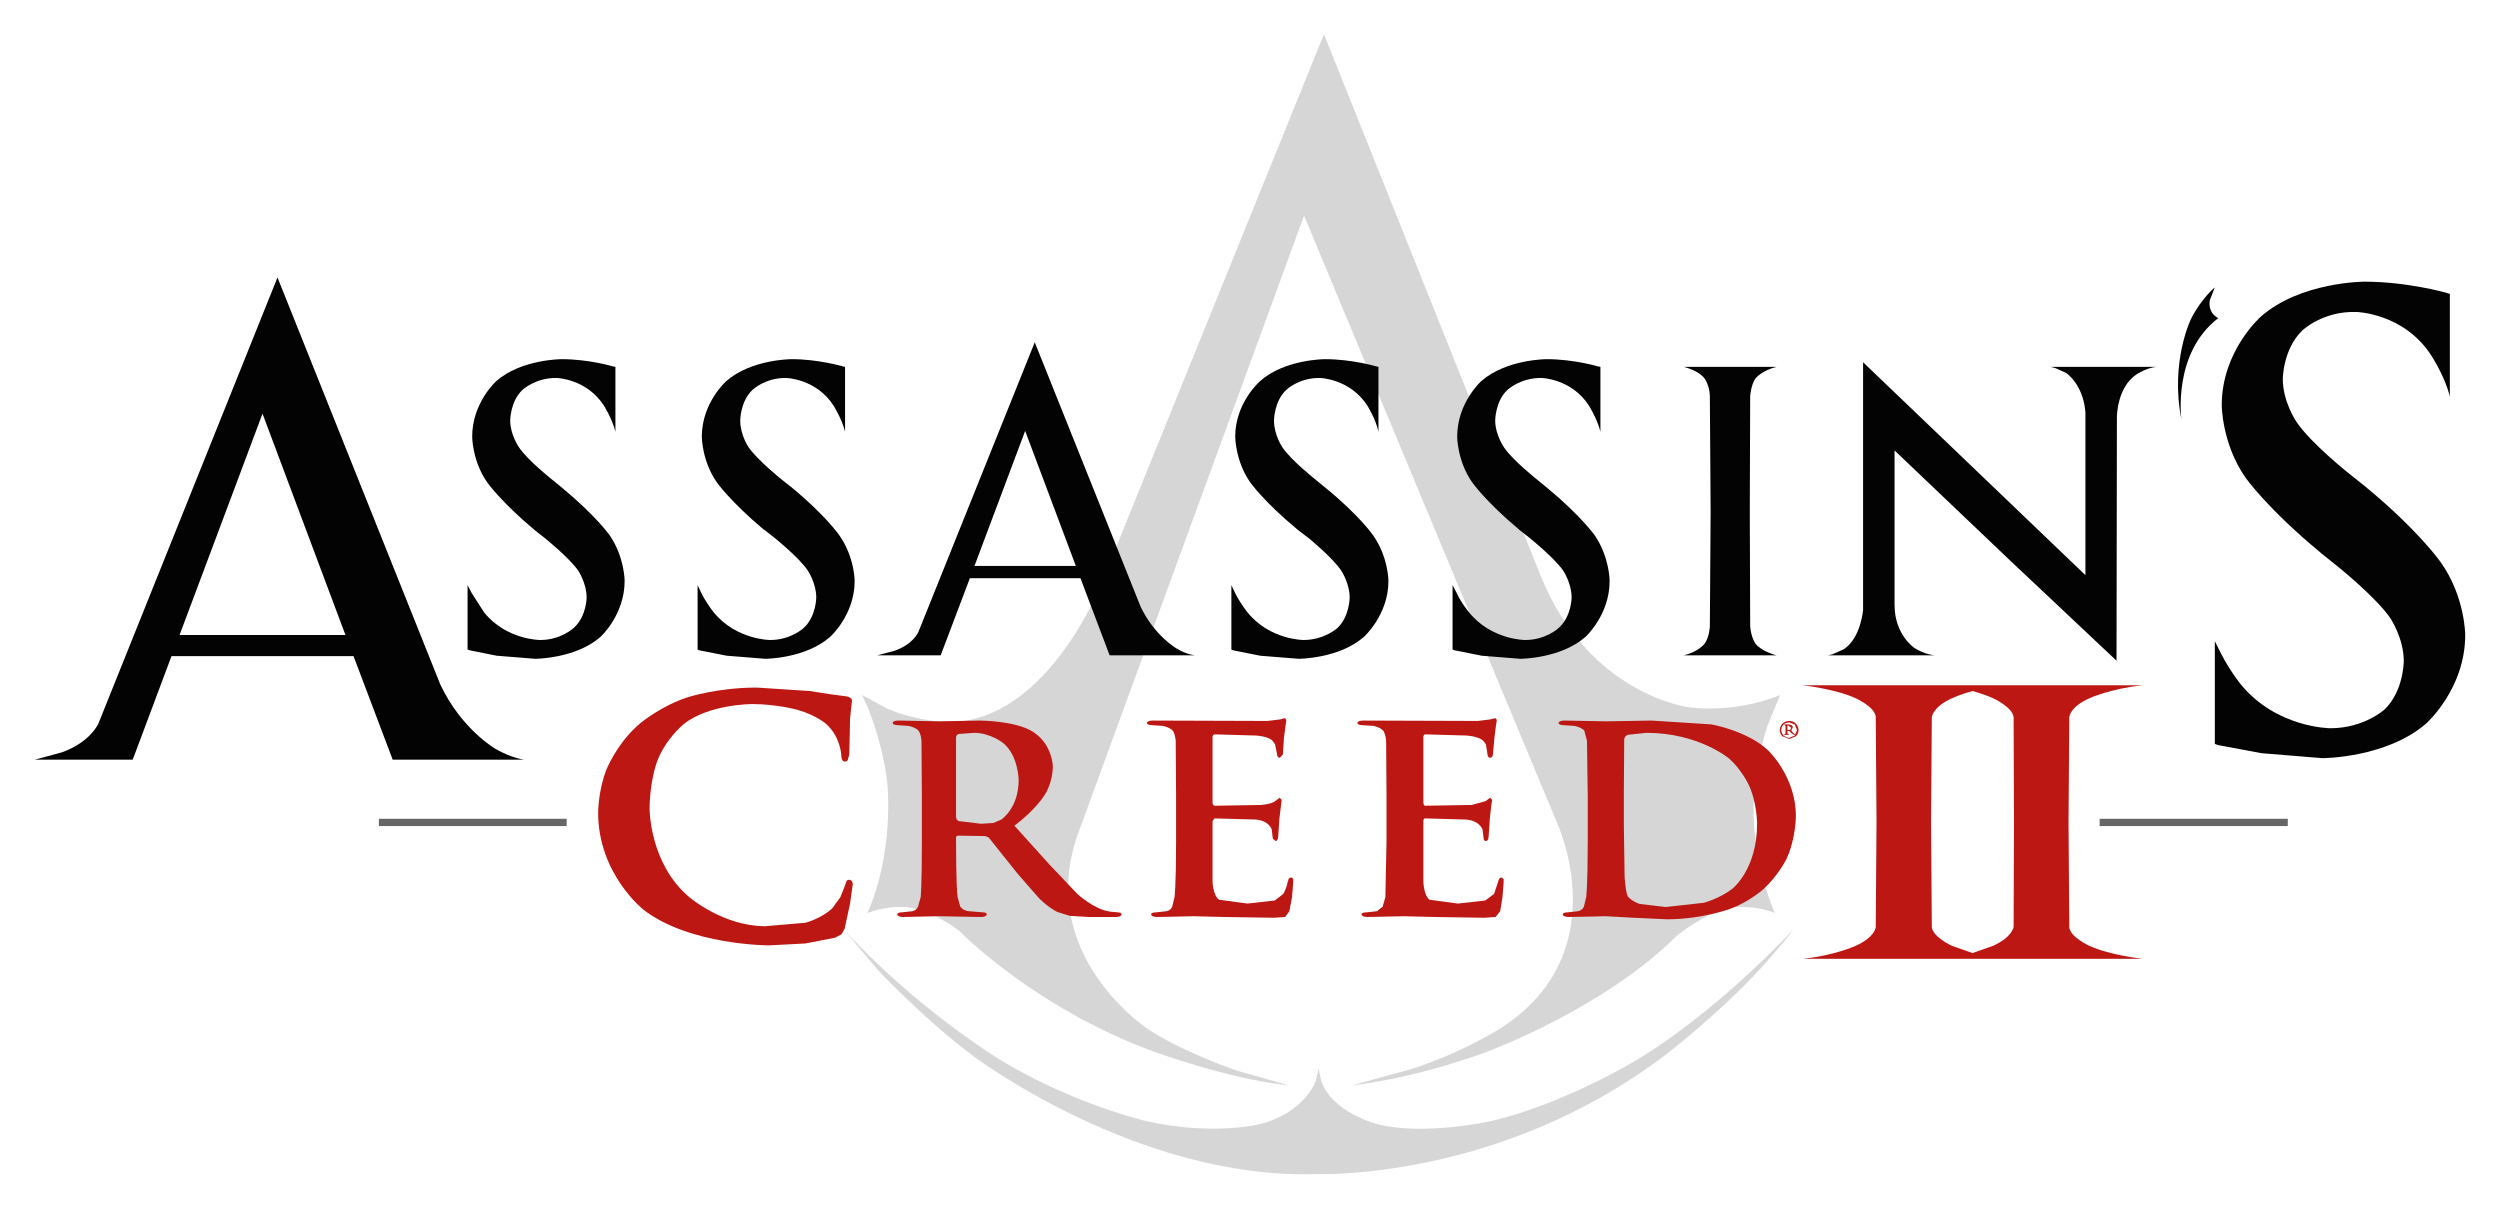
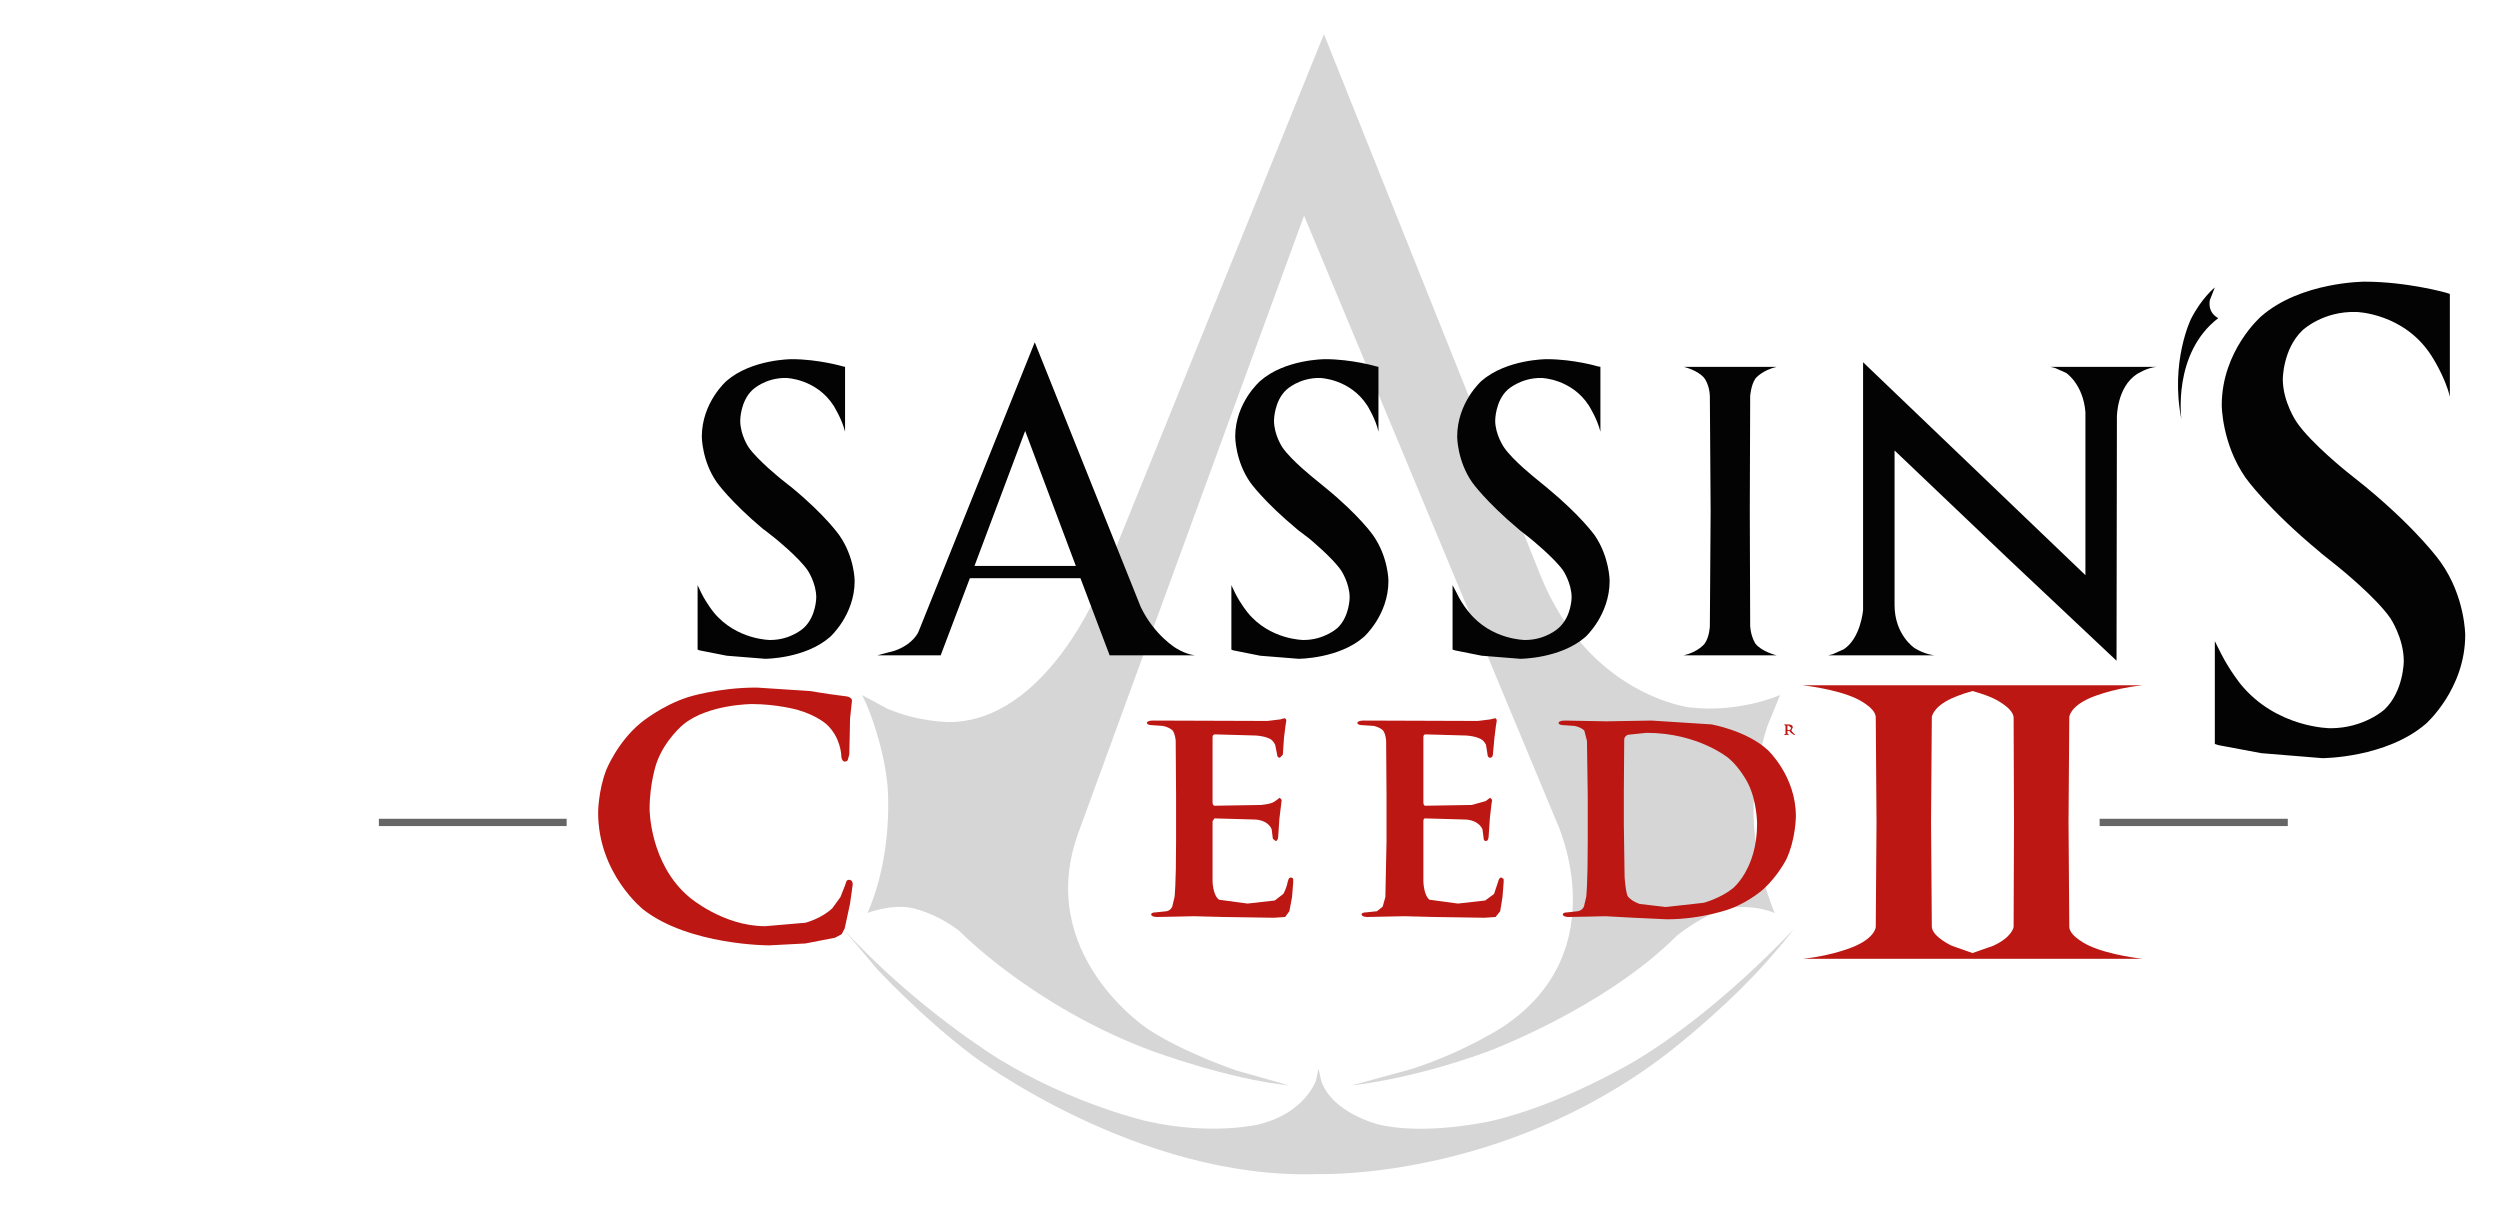
<svg xmlns="http://www.w3.org/2000/svg" version="1.0" width="1024" height="495" viewBox="-195.854 -195.854 14308.944 6920.167" id="svg6515">
  <defs id="defs6517" />
  <path d="M 8623.094,3102 L 7382.094,0 L 6103.094,3157 C 6103.094,3157 5794.094,3937 5235.094,3939 C 5235.094,3939 5060.094,3939 4881.094,3862 L 4737.094,3784 L 4763.094,3839 C 4763.094,3839 4856.094,4049 4882.094,4293 C 4882.094,4293 4923.094,4682 4768.094,5032 C 4768.094,5032 4895.094,4982 5015.094,5002 C 5015.094,5002 5149.094,5024 5294.094,5135 C 5294.094,5135 5715.094,5569 6397.094,5822 C 6397.094,5822 6841.094,5986 7181.094,6019 L 6884.094,5935 C 6884.094,5935 6590.094,5837 6377.094,5699 C 6377.094,5699 5714.094,5267 5980.094,4561 L 7268.094,1039 L 8711.094,4502 C 8711.094,4502 9068.094,5244 8408.094,5683 C 8408.094,5683 8194.094,5825 7883.094,5926 L 7543.094,6019 C 7543.094,6019 7874.094,5988 8313.094,5828 C 8313.094,5828 8983.094,5582 9403.094,5162 C 9403.094,5162 9560.094,5033 9702.094,5004 C 9702.094,5004 9830.094,4979 9963.094,5032 C 9963.094,5032 9834.094,4738 9842.094,4414 C 9842.094,4414 9848.094,4183 9922.094,3960 L 9994.094,3784 C 9994.094,3784 9763.094,3888 9476.094,3855 C 9476.094,3855 8902.094,3788 8623.094,3102" id="path5694" style="fill:#d6d6d6;fill-opacity:1;stroke:none;stroke-width:1px;stroke-linecap:round;stroke-linejoin:round;stroke-opacity:1" />
  <path d="M 4822.094,5352 C 4822.094,5352 5073.094,5624 5369.094,5848 C 5369.094,5848 6315.094,6565 7351.094,6527 C 7351.094,6527 8387.094,6565 9333.094,5848 C 9333.094,5848 9629.094,5624 9880.094,5352 C 9880.094,5352 10006.094,5215 10072.094,5124 C 10072.094,5124 9654.094,5582 9174.094,5873 C 9174.094,5873 8750.094,6130 8337.094,6224 C 8337.094,6224 7960.094,6309 7690.094,6242 C 7690.094,6242 7427.094,6176 7366.094,5992 L 7351.094,5923 L 7336.094,5992 C 7336.094,5992 7275.094,6176 7012.094,6242 C 7012.094,6242 6742.094,6309 6366.094,6224 C 6366.094,6224 5952.094,6130 5528.094,5873 C 5528.094,5873 5048.094,5582 4630.094,5124 L 4822.094,5352" id="path5696" style="fill:#d6d6d6;fill-opacity:1;stroke:none;stroke-width:1px;stroke-linecap:round;stroke-linejoin:round;stroke-opacity:1" />
  <path d="M 8433.027,2036.57 C 8433.027,2036.57 8507.792,1966.271 8628.735,1968.467 C 8628.735,1968.467 8800.254,1972.861 8899.207,2126.642 C 8899.207,2126.642 8947.584,2203.532 8965.176,2276.028 L 8965.176,1904.758 L 8951.982,1902.562 C 8951.982,1902.562 8813.448,1860.821 8657.321,1860.821 C 8657.321,1860.821 8426.43,1860.821 8283.498,1986.042 C 8283.498,1986.042 8144.963,2109.067 8144.963,2304.588 C 8144.963,2304.588 8144.963,2442.99 8230.723,2566.014 C 8230.723,2566.014 8307.687,2675.857 8498.996,2836.228 L 8501.195,2838.425 L 8562.766,2886.756 C 8562.766,2886.756 8699.102,2996.599 8751.877,3071.293 C 8751.877,3071.293 8800.254,3143.789 8800.254,3225.073 C 8800.254,3225.073 8800.254,3332.72 8727.688,3398.625 C 8727.688,3398.625 8655.122,3468.925 8534.18,3468.925 C 8534.18,3468.925 8340.671,3468.925 8213.131,3310.751 C 8213.131,3310.751 8171.351,3262.42 8142.765,3200.908 L 8118.576,3154.774 L 8118.576,3523.847 L 8131.77,3528.24 L 8285.697,3558.997 L 8505.593,3576.571 C 8505.593,3576.571 8736.484,3576.571 8879.416,3451.35 C 8879.416,3451.35 9017.951,3326.129 9017.951,3130.608 C 9017.951,3130.608 9017.951,2994.403 8932.192,2869.181 C 8932.192,2869.181 8853.029,2757.141 8661.719,2598.967 L 8600.148,2548.439 C 8600.148,2548.439 8463.813,2440.793 8413.237,2366.1 C 8413.237,2366.1 8362.661,2293.603 8362.661,2212.319 C 8362.661,2212.319 8362.661,2102.476 8433.027,2036.57" id="path5551" style="fill:#030303;fill-opacity:1;stroke:none;stroke-width:1px;stroke-linecap:round;stroke-linejoin:round;stroke-opacity:1" />
  <path d="M 7016.896,1986.042 C 7016.896,1986.042 6873.964,2109.067 6873.964,2304.588 C 6873.964,2304.588 6873.964,2442.99 6959.724,2566.014 C 6959.724,2566.014 7036.687,2675.857 7230.196,2836.228 L 7232.395,2838.425 L 7296.165,2886.756 C 7296.165,2886.756 7430.301,2996.599 7480.877,3071.293 C 7480.877,3071.293 7529.255,3143.789 7529.255,3225.073 C 7529.255,3225.073 7529.255,3332.72 7461.087,3398.625 C 7461.087,3398.625 7386.322,3468.925 7265.379,3468.925 C 7265.379,3468.925 7071.871,3468.925 6944.331,3310.751 C 6944.331,3310.751 6904.749,3262.42 6873.964,3200.908 L 6851.975,3154.774 L 6851.975,3523.847 L 6862.969,3528.24 L 7016.896,3558.997 L 7236.793,3576.571 C 7236.793,3576.571 7467.684,3576.571 7610.616,3451.35 C 7610.616,3451.35 7751.349,3326.129 7751.349,3130.608 C 7751.349,3130.608 7751.349,2994.403 7663.391,2869.181 C 7663.391,2869.181 7586.427,2757.141 7392.919,2598.967 L 7331.348,2548.439 C 7331.348,2548.439 7195.012,2440.793 7144.436,2366.1 C 7144.436,2366.1 7096.059,2295.8 7096.059,2212.319 C 7096.059,2212.319 7096.059,2102.476 7166.426,2036.57 C 7166.426,2036.57 7238.992,1966.271 7359.935,1968.467 C 7359.935,1968.467 7531.453,1972.861 7630.407,2126.642 C 7630.407,2126.642 7678.784,2203.532 7694.176,2276.028 L 7694.176,1904.758 L 7683.182,1902.562 C 7683.182,1902.562 7542.448,1860.821 7388.521,1860.821 C 7388.521,1860.821 7157.63,1860.821 7016.896,1986.042" id="path5553" style="fill:#030303;fill-opacity:1;stroke:none;stroke-width:1px;stroke-linecap:round;stroke-linejoin:round;stroke-opacity:1" />
  <path d="M 9974.499,1904.758 L 9442.35,1904.758 C 9442.35,1904.758 9525.911,1924.53 9561.094,1970.664 C 9561.094,1970.664 9589.681,2008.011 9591.88,2071.72 L 9596.278,2730.779 L 9591.88,3389.838 C 9591.88,3389.838 9589.681,3453.547 9561.094,3490.894 C 9561.094,3490.894 9525.911,3537.028 9442.35,3556.8 L 9974.499,3556.8 C 9974.499,3556.8 9890.939,3537.028 9853.556,3490.894 C 9853.556,3490.894 9827.169,3453.547 9822.771,3389.838 L 9820.572,2730.779 L 9822.771,2071.72 C 9822.771,2071.72 9827.169,2008.011 9853.556,1970.664 C 9853.556,1970.664 9890.939,1924.53 9974.499,1904.758" id="path5555" style="fill:#030303;fill-opacity:1;stroke:none;stroke-width:1px;stroke-linecap:round;stroke-linejoin:round;stroke-opacity:1" />
  <path d="M 10469.265,3297.57 C 10469.265,3297.57 10456.072,3457.941 10359.317,3521.65 L 10295.547,3550.209 L 10269.16,3556.8 L 10878.272,3556.8 C 10878.272,3556.8 10823.298,3552.406 10763.926,3515.059 C 10763.926,3515.059 10649.58,3440.366 10649.58,3269.01 L 10649.58,2383.675 L 11309.268,3011.977 L 11920.579,3587.556 L 11922.778,2190.351 C 11922.778,2190.351 11922.778,2021.192 12037.124,1946.499 C 12037.124,1946.499 12094.297,1909.152 12151.47,1904.758 L 11542.358,1904.758 L 11568.746,1911.349 L 11632.516,1939.908 C 11632.516,1939.908 11729.27,2003.617 11742.464,2163.988 L 11742.464,3097.655 L 10469.265,1878.396 L 10469.265,3297.57" id="path5557" style="fill:#030303;fill-opacity:1;stroke:none;stroke-width:1px;stroke-linecap:round;stroke-linejoin:round;stroke-opacity:1" />
  <path d="M 13829.278,2076.114 L 13829.278,1487.354 L 13809.487,1480.764 C 13809.487,1480.764 13585.193,1417.055 13341.108,1417.055 C 13341.108,1417.055 12973.882,1417.055 12747.389,1616.969 C 12747.389,1616.969 12523.095,1812.49 12523.095,2124.445 C 12523.095,2124.445 12523.095,2344.131 12659.43,2539.652 C 12659.43,2539.652 12782.572,2715.401 13088.228,2968.04 L 13092.626,2972.434 L 13191.579,3051.521 C 13191.579,3051.521 13407.077,3225.073 13488.439,3343.704 C 13488.439,3343.704 13565.402,3457.941 13565.402,3589.753 C 13565.402,3589.753 13565.402,3761.108 13455.454,3866.557 C 13455.454,3866.557 13338.909,3974.204 13145.401,3974.204 C 13145.401,3974.204 12837.546,3974.204 12630.844,3721.564 C 12630.844,3721.564 12569.273,3644.674 12520.896,3550.209 L 12483.514,3475.516 L 12483.514,4064.275 L 12503.304,4070.866 L 12749.588,4117 L 13099.223,4145.559 C 13099.223,4145.559 13464.25,4145.559 13692.942,3947.841 C 13692.942,3947.841 13917.236,3750.124 13917.236,3440.366 C 13917.236,3440.366 13917.236,3220.68 13776.503,3022.962 C 13776.503,3022.962 13653.361,2845.016 13347.705,2592.377 L 13248.752,2513.289 C 13248.752,2513.289 13033.254,2341.934 12951.892,2221.107 C 12951.892,2221.107 12872.73,2106.87 12872.73,1975.058 C 12872.73,1975.058 12872.73,1803.703 12984.877,1696.056 C 12984.877,1696.056 13101.422,1584.016 13294.93,1590.607 C 13294.93,1590.607 13567.601,1597.197 13723.728,1841.049 C 13723.728,1841.049 13802.89,1961.877 13829.278,2076.114" id="path5559" style="fill:#030303;fill-opacity:1;stroke:none;stroke-width:1px;stroke-linecap:round;stroke-linejoin:round;stroke-opacity:1" />
  <path d="M 12454.927,1522.504 L 12483.514,1450.008 C 12483.514,1450.008 12408.749,1509.323 12347.178,1630.15 C 12347.178,1630.15 12226.235,1876.199 12292.204,2205.729 C 12292.204,2205.729 12239.429,1827.868 12503.304,1625.757 C 12503.304,1625.757 12441.733,1599.394 12454.927,1522.504" id="path5561" style="fill:#030303;fill-opacity:1;stroke:none;stroke-width:1px;stroke-linecap:round;stroke-linejoin:round;stroke-opacity:1" />
  <path d="M 10121.844,3728.156 C 10121.844,3728.156 10308.756,3747.922 10427.5,3802.844 C 10427.5,3802.844 10539.645,3853.381 10541.844,3910.5 L 10546.219,4510.25 L 10541.844,5112.187 C 10541.844,5112.188 10539.647,5169.284 10427.5,5219.812 C 10427.5,5219.812 10310.943,5274.759 10124.031,5294.531 L 12070.094,5294.531 C 12070.094,5294.531 11883.213,5274.734 11764.469,5219.812 C 11764.469,5219.812 11652.293,5169.306 11650.094,5112.187 L 11645.719,4510.25 L 11650.094,3910.5 C 11650.094,3910.5 11652.322,3853.372 11764.469,3802.844 C 11764.469,3802.844 11883.182,3747.928 12070.094,3728.156 L 10121.844,3728.156 z M 11095.969,3761.094 C 11095.969,3761.094 11161.944,3778.678 11214.719,3802.844 C 11214.719,3802.844 11324.653,3853.381 11331.25,3910.5 L 11333.469,4510.25 L 11331.25,5112.187 C 11331.25,5112.188 11324.667,5169.284 11214.719,5219.812 L 11095.969,5261.562 L 10977.219,5219.812 C 10977.219,5219.812 10867.273,5169.306 10862.875,5112.187 L 10858.469,4510.25 L 10862.875,3910.5 C 10862.875,3910.5 10867.271,3853.372 10977.219,3802.844 C 10977.219,3802.844 11030,3778.669 11095.969,3761.094 z" id="path5565" style="fill:#bc1713;fill-opacity:1;stroke:none;stroke-width:1px;stroke-linecap:round;stroke-linejoin:round;stroke-opacity:1" />
  <path d="M 12901.316,4492.663 L 11823.825,4492.663 L 11823.825,4534.404 L 12901.316,4534.404 L 12901.316,4492.663" id="path5563" style="fill:#666666;fill-opacity:1;stroke:none;stroke-width:1px;stroke-linecap:round;stroke-linejoin:round;stroke-opacity:1" />
-   <path d="M 10047.063,3932.469 C 10022.874,3932.469 10007.469,3947.844 10007.469,3947.844 C 9992.076,3963.222 9992.094,3985.187 9992.094,3985.187 C 9992.094,4007.156 10007.469,4020.344 10007.469,4020.344 L 10047.063,4035.719 L 10084.438,4020.344 C 10099.83,4007.162 10099.844,3985.187 10099.844,3985.187 C 10099.844,3963.219 10084.437,3947.844 10084.438,3947.844 C 10071.244,3932.466 10047.062,3932.468 10047.063,3932.469 z M 10047.063,3941.25 L 10077.844,3952.25 L 10091.031,3985.187 L 10077.844,4015.937 L 10047.063,4029.125 C 10027.272,4029.125 10014.094,4015.937 10014.094,4015.937 C 10000.9,4002.756 10000.875,3985.187 10000.875,3985.187 C 10000.875,3965.416 10014.094,3952.25 10014.094,3952.25 C 10027.288,3941.266 10047.062,3941.25 10047.063,3941.25 z" id="path5573" style="fill:#bc1713;fill-opacity:1;stroke:none;stroke-width:1px;stroke-linecap:round;stroke-linejoin:round;stroke-opacity:1" />
-   <path d="M 10018.469,3952.25 L 10016.281,3954.437 L 10018.469,3954.437 L 10025.063,3961.031 L 10025.063,4007.156 L 10018.469,4009.344 L 10016.281,4011.562 L 10018.469,4013.75 L 10022.875,4013.75 L 10031.656,4011.562 L 10040.469,4013.75 L 10042.656,4013.75 L 10044.875,4011.562 L 10044.875,4009.344 L 10038.281,4009.344 L 10036.063,3996.187 L 10036.063,3989.594 L 10047.063,3989.594 L 10055.875,4000.562 L 10075.656,4013.75 L 10080.063,4011.562 L 10077.844,4009.344 L 10066.844,3998.375 L 10058.063,3987.375 L 10066.844,3969.812 C 10066.844,3952.238 10042.656,3952.25 10042.656,3952.25 L 10018.469,3952.25 z M 10036.063,3958.812 L 10042.656,3958.812 L 10058.063,3972 L 10051.469,3983 L 10044.875,3985.187 L 10036.063,3983 L 10036.063,3958.812 z" id="path5569" style="fill:#bc1713;fill-opacity:1;stroke:none;stroke-width:1px;stroke-linecap:round;stroke-linejoin:round;stroke-opacity:1" />
+   <path d="M 10018.469,3952.25 L 10016.281,3954.437 L 10018.469,3954.437 L 10025.063,3961.031 L 10025.063,4007.156 L 10018.469,4009.344 L 10016.281,4011.562 L 10022.875,4013.75 L 10031.656,4011.562 L 10040.469,4013.75 L 10042.656,4013.75 L 10044.875,4011.562 L 10044.875,4009.344 L 10038.281,4009.344 L 10036.063,3996.187 L 10036.063,3989.594 L 10047.063,3989.594 L 10055.875,4000.562 L 10075.656,4013.75 L 10080.063,4011.562 L 10077.844,4009.344 L 10066.844,3998.375 L 10058.063,3987.375 L 10066.844,3969.812 C 10066.844,3952.238 10042.656,3952.25 10042.656,3952.25 L 10018.469,3952.25 z M 10036.063,3958.812 L 10042.656,3958.812 L 10058.063,3972 L 10051.469,3983 L 10044.875,3985.187 L 10036.063,3983 L 10036.063,3958.812 z" id="path5569" style="fill:#bc1713;fill-opacity:1;stroke:none;stroke-width:1px;stroke-linecap:round;stroke-linejoin:round;stroke-opacity:1" />
  <path d="M 8762.875,3930.281 C 8725.493,3930.281 8725.5,3943.438 8725.5,3943.437 C 8725.5,3956.619 8754.063,3956.625 8754.063,3956.625 L 8817.844,3961.031 C 8857.425,3969.819 8872.812,3987.375 8872.813,3987.375 L 8888.219,4046.687 L 8892.625,4360.844 L 8892.625,4622.281 C 8892.625,4877.117 8883.812,4940.812 8883.813,4940.812 L 8870.625,4995.75 C 8859.63,5019.915 8835.437,5022.094 8835.438,5022.094 L 8776.063,5028.687 C 8749.675,5028.687 8749.688,5039.687 8749.688,5039.687 C 8749.688,5055.065 8782.656,5055.062 8782.656,5055.062 L 8899.219,5052.875 L 8993.75,5050.656 L 9156.5,5059.469 L 9345.594,5068.25 C 9552.296,5068.25 9712.812,5006.719 9712.813,5006.719 C 9827.158,4962.781 9901.937,4892.5 9901.938,4892.5 C 9981.1,4820.003 10029.469,4725.531 10029.469,4725.531 C 10084.443,4609.097 10084.437,4477.281 10084.438,4477.281 C 10084.438,4248.807 9923.938,4099.438 9923.938,4099.437 C 9802.995,3987.397 9600.688,3952.25 9600.688,3952.25 L 9257.625,3930.281 L 9000.344,3934.656 L 8762.875,3930.281 z M 9229.063,4000.562 C 9527.949,4000.562 9701.612,4147.58 9701.813,4147.75 L 9701.844,4147.75 C 9767.802,4204.868 9809.562,4288.344 9809.563,4288.344 C 9862.338,4391.596 9862.344,4521.219 9862.344,4521.219 C 9862.344,4782.645 9721.625,4892.5 9721.625,4892.5 C 9649.059,4949.618 9556.688,4973.781 9556.688,4973.781 L 9339,4997.937 L 9189.469,4980.375 C 9141.092,4962.8 9123.5,4938.625 9123.5,4938.625 C 9110.306,4923.247 9103.719,4826.594 9103.719,4826.594 L 9099.313,4525.625 L 9099.313,4338.875 L 9101.5,4040.125 C 9101.5,4018.156 9123.5,4011.562 9123.5,4011.562 L 9229.063,4000.562 z" id="path5579" style="fill:#bc1713;fill-opacity:1;stroke:none;stroke-width:1px;stroke-linecap:round;stroke-linejoin:round;stroke-opacity:1" />
  <path d="M 8197.738,4015.944 L 7962.45,4009.353 C 7962.45,4009.353 7951.455,4009.353 7951.455,4024.731 L 7951.455,4400.395 C 7951.455,4400.395 7951.455,4417.97 7962.45,4417.97 L 8228.524,4413.576 L 8307.687,4391.608 L 8334.074,4371.836 L 8345.069,4385.017 L 8340.671,4413.576 L 8331.875,4492.663 L 8325.278,4591.522 C 8325.278,4591.522 8325.278,4620.081 8309.886,4620.081 C 8309.886,4620.081 8296.692,4620.081 8296.692,4606.9 L 8290.095,4554.176 C 8290.095,4554.176 8274.702,4503.648 8195.54,4497.057 L 7960.251,4490.467 C 7960.251,4490.467 7951.455,4490.467 7951.455,4505.845 L 7951.455,4852.949 C 7951.455,4852.949 7953.654,4932.036 7986.638,4956.202 L 8149.361,4978.17 L 8305.488,4960.595 L 8356.064,4923.249 L 8380.252,4850.752 C 8380.252,4850.752 8384.65,4828.783 8397.844,4828.783 L 8411.038,4837.571 L 8411.038,4857.343 L 8404.441,4940.824 L 8391.247,5022.107 L 8364.86,5055.06 L 8301.09,5059.454 L 8013.026,5055.06 L 7841.507,5050.667 L 7630.407,5055.06 C 7630.407,5055.06 7597.422,5055.06 7597.422,5039.682 C 7597.422,5039.682 7597.422,5028.698 7623.81,5028.698 L 7685.381,5022.107 L 7718.365,4995.745 L 7733.758,4940.824 L 7740.355,4622.278 L 7740.355,4360.852 L 7738.156,4046.7 C 7738.156,4046.7 7735.957,4007.157 7720.564,3987.385 C 7720.564,3987.385 7705.171,3969.81 7667.789,3961.023 L 7601.82,3956.629 C 7601.82,3956.629 7573.234,3956.629 7573.234,3943.448 C 7573.234,3943.448 7573.234,3930.266 7610.616,3930.266 L 8263.707,3932.463 L 8334.074,3923.676 L 8362.661,3917.085 C 8362.661,3917.085 8371.456,3917.085 8371.456,3932.463 L 8367.058,3958.826 L 8358.263,4029.125 L 8349.467,4125.787 C 8349.467,4125.787 8347.268,4143.362 8334.074,4143.362 C 8334.074,4143.362 8318.681,4143.362 8318.681,4123.59 L 8309.886,4068.669 C 8309.886,4068.669 8298.891,4044.503 8279.1,4035.716 C 8279.1,4035.716 8254.912,4020.338 8197.738,4015.944" id="path5581" style="fill:#bc1713;fill-opacity:1;stroke:none;stroke-width:1px;stroke-linecap:round;stroke-linejoin:round;stroke-opacity:1" />
  <path d="M 7155.431,3917.085 C 7155.431,3917.085 7166.426,3917.085 7166.426,3932.463 L 7162.028,3958.826 L 7153.232,4029.125 L 7146.635,4125.787 L 7129.044,4143.362 C 7129.044,4143.362 7113.651,4143.362 7113.651,4123.59 L 7102.656,4068.669 C 7102.656,4068.669 7091.661,4044.503 7074.069,4035.716 C 7074.069,4035.716 7049.881,4020.338 6992.708,4015.944 L 6757.419,4009.353 C 6757.419,4009.353 6744.225,4009.353 6744.225,4024.731 L 6744.225,4400.395 C 6744.225,4400.395 6744.225,4417.97 6757.419,4417.97 L 7021.294,4413.576 C 7021.294,4413.576 7082.865,4409.183 7102.656,4391.608 L 7129.044,4371.836 L 7140.038,4385.017 L 7126.845,4492.663 L 7120.248,4591.522 C 7120.248,4591.522 7120.248,4620.081 7104.855,4620.081 L 7089.462,4606.9 L 7082.865,4554.176 C 7082.865,4554.176 7069.672,4503.648 6990.509,4497.057 L 6755.22,4490.467 L 6744.225,4505.845 L 6744.225,4852.949 C 6744.225,4852.949 6746.424,4932.036 6781.608,4956.202 L 6944.331,4978.17 L 7100.457,4960.595 L 7148.834,4923.249 C 7148.834,4923.249 7166.426,4896.886 7175.222,4850.752 L 7181.819,4833.177 L 7192.813,4828.783 C 7192.813,4828.783 7201.609,4828.783 7206.007,4837.571 L 7206.007,4857.343 L 7199.41,4940.824 L 7184.018,5022.107 L 7159.829,5055.06 L 7096.059,5059.454 L 6807.995,5055.06 L 6634.277,5050.667 L 6541.921,5052.864 L 6425.376,5055.06 C 6425.376,5055.06 6392.392,5055.06 6392.392,5039.682 C 6392.392,5039.682 6392.392,5028.698 6418.779,5028.698 L 6480.35,5022.107 C 6480.35,5022.107 6502.34,5019.911 6513.334,4995.745 L 6526.528,4940.824 C 6526.528,4940.824 6535.324,4877.114 6535.324,4622.278 L 6535.324,4360.852 L 6533.125,4046.7 C 6533.125,4046.7 6530.926,4007.157 6515.533,3987.385 C 6515.533,3987.385 6500.141,3969.81 6460.559,3961.023 L 6396.789,3956.629 C 6396.789,3956.629 6368.203,3956.629 6368.203,3943.448 C 6368.203,3943.448 6368.203,3930.266 6403.386,3930.266 L 7058.677,3932.463 L 7131.243,3923.676 L 7155.431,3917.085" id="path5583" style="fill:#bc1713;fill-opacity:1;stroke:none;stroke-width:1px;stroke-linecap:round;stroke-linejoin:round;stroke-opacity:1" />
-   <path d="M 3016.986,1860.821 C 3016.986,1860.821 2786.095,1860.821 2643.163,1986.042 C 2643.163,1986.042 2504.628,2109.067 2504.628,2304.588 C 2504.628,2304.588 2504.628,2442.99 2590.388,2566.014 C 2590.388,2566.014 2667.352,2675.857 2858.661,2836.228 L 2860.86,2838.425 L 2922.431,2886.756 C 2922.431,2886.756 3058.767,2996.599 3111.542,3071.293 C 3111.542,3071.293 3159.919,3143.789 3159.919,3225.073 C 3159.919,3225.073 3159.919,3332.72 3087.353,3398.625 C 3087.353,3398.625 3014.787,3468.925 2893.845,3468.925 C 2893.845,3468.925 2700.336,3468.925 2572.796,3310.751 L 2502.43,3200.908 L 2478.241,3154.774 L 2478.241,3523.847 L 2491.435,3528.24 L 2645.362,3558.997 L 2865.258,3576.571 C 2865.258,3576.571 3096.149,3576.571 3239.081,3451.35 C 3239.081,3451.35 3377.616,3326.129 3377.616,3130.608 C 3377.616,3130.608 3377.616,2994.403 3291.856,2869.181 C 3291.856,2869.181 3212.694,2757.141 3021.384,2598.967 L 2959.813,2548.439 C 2959.813,2548.439 2823.478,2440.793 2772.902,2366.1 C 2772.902,2366.1 2722.326,2293.603 2722.326,2212.319 C 2722.326,2212.319 2722.326,2102.476 2792.692,2036.57 C 2792.692,2036.57 2867.457,1966.271 2988.4,1968.467 C 2988.4,1968.467 3159.919,1972.861 3258.872,2126.642 C 3258.872,2126.642 3307.249,2203.532 3324.841,2276.028 L 3324.841,1904.758 L 3311.647,1902.562 C 3311.647,1902.562 3173.113,1860.821 3016.986,1860.821" id="path5585" style="fill:#030303;fill-opacity:1;stroke:none;stroke-width:1px;stroke-linecap:round;stroke-linejoin:round;stroke-opacity:1" />
  <path d="M 4628.825,1902.562 C 4628.825,1902.562 4488.091,1860.821 4334.164,1860.821 C 4334.164,1860.821 4103.273,1860.821 3960.341,1986.042 C 3960.341,1986.042 3819.607,2109.067 3819.607,2304.588 C 3819.607,2304.588 3819.607,2442.99 3905.367,2566.014 C 3905.367,2566.014 3982.33,2675.857 4173.64,2836.228 L 4178.038,2838.425 L 4239.609,2886.756 C 4239.609,2886.756 4375.944,2996.599 4426.52,3071.293 C 4426.52,3071.293 4474.898,3143.789 4474.898,3225.073 C 4474.898,3225.073 4474.898,3332.72 4404.531,3398.625 C 4404.531,3398.625 4331.965,3468.925 4211.022,3468.925 C 4211.022,3468.925 4017.514,3468.925 3887.775,3310.751 C 3887.775,3310.751 3848.194,3262.42 3817.408,3200.908 L 3795.419,3154.774 L 3795.419,3523.847 L 3806.413,3528.24 L 3962.54,3558.997 L 4182.436,3576.571 C 4182.436,3576.571 4411.128,3576.571 4554.06,3451.35 C 4554.06,3451.35 4694.794,3326.129 4694.794,3130.608 C 4694.794,3130.608 4694.794,2994.403 4606.835,2869.181 C 4606.835,2869.181 4529.872,2757.141 4338.562,2598.967 L 4274.792,2548.439 C 4274.792,2548.439 4140.655,2440.793 4087.88,2366.1 C 4087.88,2366.1 4039.503,2295.8 4039.503,2212.319 C 4039.503,2212.319 4039.503,2102.476 4109.87,2036.57 C 4109.87,2036.57 4182.436,1966.271 4303.379,1968.467 C 4303.379,1968.467 4474.898,1972.861 4573.851,2126.642 C 4573.851,2126.642 4622.228,2203.532 4639.82,2276.028 L 4639.82,1904.758 L 4628.825,1902.562" id="path5587" style="fill:#030303;fill-opacity:1;stroke:none;stroke-width:1px;stroke-linecap:round;stroke-linejoin:round;stroke-opacity:1" />
  <path d="M 5726.094,1764.156 L 5059.813,3422.781 C 5059.813,3422.781 5031.249,3493.091 4923.5,3530.437 L 4824.531,3556.812 L 5187.375,3556.812 L 5354.469,3115.219 L 5987.781,3115.219 L 6154.906,3556.812 L 6645.281,3556.812 C 6645.281,3556.812 6599.102,3554.597 6537.531,3517.25 C 6537.531,3517.25 6412.194,3444.765 6333.031,3280 L 5726.094,1764.156 z M 5671.125,2271.625 L 5961.406,3044.937 L 5380.875,3044.937 L 5671.125,2271.625 z" id="path5591" style="fill:#030303;fill-opacity:1;stroke:none;stroke-width:1px;stroke-linecap:round;stroke-linejoin:round;stroke-opacity:1" />
-   <path d="M 4947.688,3930.281 C 4912.504,3930.281 4912.5,3943.438 4912.5,3943.437 C 4912.5,3956.619 4941.063,3956.625 4941.063,3956.625 L 5004.844,3961.031 C 5044.425,3969.819 5059.813,3987.375 5059.813,3987.375 C 5075.205,4007.147 5077.406,4046.687 5077.406,4046.687 L 5079.625,4360.844 L 5079.625,4622.281 C 5079.625,4877.117 5073,4940.812 5073,4940.812 L 5057.625,4995.75 C 5046.63,5019.915 5024.625,5022.094 5024.625,5022.094 L 4963.063,5028.687 C 4938.874,5028.687 4938.875,5039.687 4938.875,5039.687 C 4938.875,5055.065 4971.875,5055.062 4971.875,5055.062 L 5174.156,5050.656 L 5418.25,5055.062 C 5451.234,5055.062 5451.25,5039.687 5451.25,5039.687 C 5451.25,5028.703 5431.438,5028.687 5431.438,5028.687 L 5350.094,5022.094 C 5314.91,5019.897 5299.5,4995.75 5299.5,4995.75 L 5284.125,4940.812 C 5275.329,4877.103 5275.313,4622.281 5275.313,4622.281 L 5275.313,4600.312 C 5275.313,4589.328 5288.5,4589.313 5288.5,4589.312 L 5433.656,4591.531 C 5453.447,4591.531 5464.438,4602.5 5464.438,4602.5 L 5629.344,4809 L 5750.281,4947.406 C 5807.454,5004.525 5855.844,5026.5 5855.844,5026.5 L 5926.219,5048.469 L 6033.969,5055.062 L 6190.094,5055.062 C 6223.078,5055.062 6223.063,5039.687 6223.063,5039.687 C 6223.063,5028.703 6203.282,5028.687 6203.281,5028.687 L 6157.094,5024.312 C 6064.738,5011.131 5970.188,4923.25 5970.188,4923.25 L 5809.656,4754.094 L 5609.563,4532.219 C 5730.506,4442.147 5781.094,4358.656 5781.094,4358.656 C 5829.471,4286.16 5829.469,4198.281 5829.469,4198.281 C 5829.469,4130.178 5789.875,4068.656 5789.875,4068.656 C 5759.09,4020.325 5715.125,3993.969 5715.125,3993.969 C 5613.973,3930.26 5409.469,3930.281 5409.469,3930.281 L 5176.375,3934.656 L 4947.688,3930.281 z M 5378.656,4000.562 C 5471.013,4000.562 5543.594,4057.687 5543.594,4057.687 C 5633.751,4130.184 5633.75,4272.969 5633.75,4272.969 C 5633.75,4431.143 5534.781,4497.062 5534.781,4497.062 L 5488.625,4516.844 L 5418.25,4521.219 L 5290.719,4505.844 C 5275.326,4501.45 5275.313,4479.468 5275.313,4479.469 L 5275.313,4026.937 C 5275.313,4011.559 5290.719,4007.156 5290.719,4007.156 L 5378.656,4000.562 z" id="path5595" style="fill:#bc1713;fill-opacity:1;stroke:none;stroke-width:1px;stroke-linecap:round;stroke-linejoin:round;stroke-opacity:1" />
-   <path d="M 1389.75,1392.875 L 365.031,3945.656 C 365.031,3945.656 321.059,4053.278 153.938,4112.594 L 0,4154.344 L 560.75,4154.344 L 782.844,3561.187 L 1825.156,3561.187 L 2049.438,4154.344 L 2803.688,4154.344 C 2803.688,4154.343 2735.504,4147.765 2638.75,4092.844 C 2638.75,4092.844 2443.068,3980.783 2322.125,3723.75 L 1389.75,1392.875 z M 1304,2172.781 L 1778.969,3440.375 L 829.031,3440.375 L 1304,2172.781 z" id="path5599" style="fill:#030303;fill-opacity:1;stroke:none;stroke-width:1px;stroke-linecap:round;stroke-linejoin:round;stroke-opacity:1" />
  <path d="M 4648.615,3791.864 C 4648.615,3791.864 4679.401,3796.258 4679.401,3816.03 L 4668.406,3919.282 L 4666.207,4029.125 L 4664.008,4123.59 L 4655.212,4156.543 C 4655.212,4156.543 4650.815,4165.331 4637.621,4165.331 C 4637.621,4165.331 4617.83,4165.331 4617.83,4125.787 C 4617.83,4125.787 4613.432,4024.731 4534.27,3952.235 C 4534.27,3952.235 4481.494,3901.707 4367.149,3868.754 C 4367.149,3868.754 4248.405,3835.801 4107.671,3835.801 C 4107.671,3835.801 3856.99,3835.801 3714.057,3952.235 C 3714.057,3952.235 3606.308,4040.11 3560.13,4174.118 C 3560.13,4174.118 3520.548,4286.158 3520.548,4437.742 C 3520.548,4437.742 3520.548,4749.696 3747.041,4940.824 C 3747.041,4940.824 3940.55,5107.785 4182.436,5107.785 L 4413.327,5088.013 C 4413.327,5088.013 4505.683,5063.848 4567.254,5004.533 L 4613.432,4940.824 L 4637.621,4879.311 L 4648.615,4848.555 C 4648.615,4848.555 4653.013,4841.965 4664.008,4841.965 C 4664.008,4841.965 4683.799,4841.965 4683.799,4868.327 L 4668.406,4978.17 L 4637.621,5120.966 L 4620.029,5153.919 L 4582.647,5173.691 L 4413.327,5206.644 L 4204.425,5217.628 C 4204.425,5217.628 3749.24,5217.628 3485.365,5013.32 C 3485.365,5013.32 3225.888,4809.012 3225.888,4457.514 C 3225.888,4457.514 3225.888,4334.489 3272.066,4213.662 C 3272.066,4213.662 3335.836,4053.291 3469.972,3943.448 C 3469.972,3943.448 3588.716,3844.589 3740.445,3796.258 C 3740.445,3796.258 3909.765,3741.336 4134.059,3741.336 L 4437.515,3761.108 L 4549.662,3778.683 L 4648.615,3791.864" id="path5597" style="fill:#bc1713;fill-opacity:1;stroke:none;stroke-width:1px;stroke-linecap:round;stroke-linejoin:round;stroke-opacity:1" />
  <path d="M 1970.281,4492.663 L 3045.573,4492.663 L 3045.573,4534.404 L 1970.281,4534.404 L 1970.281,4492.663" id="path5601" style="fill:#666666;fill-opacity:1;stroke:none;stroke-width:1px;stroke-linecap:round;stroke-linejoin:round;stroke-opacity:1" />
</svg>